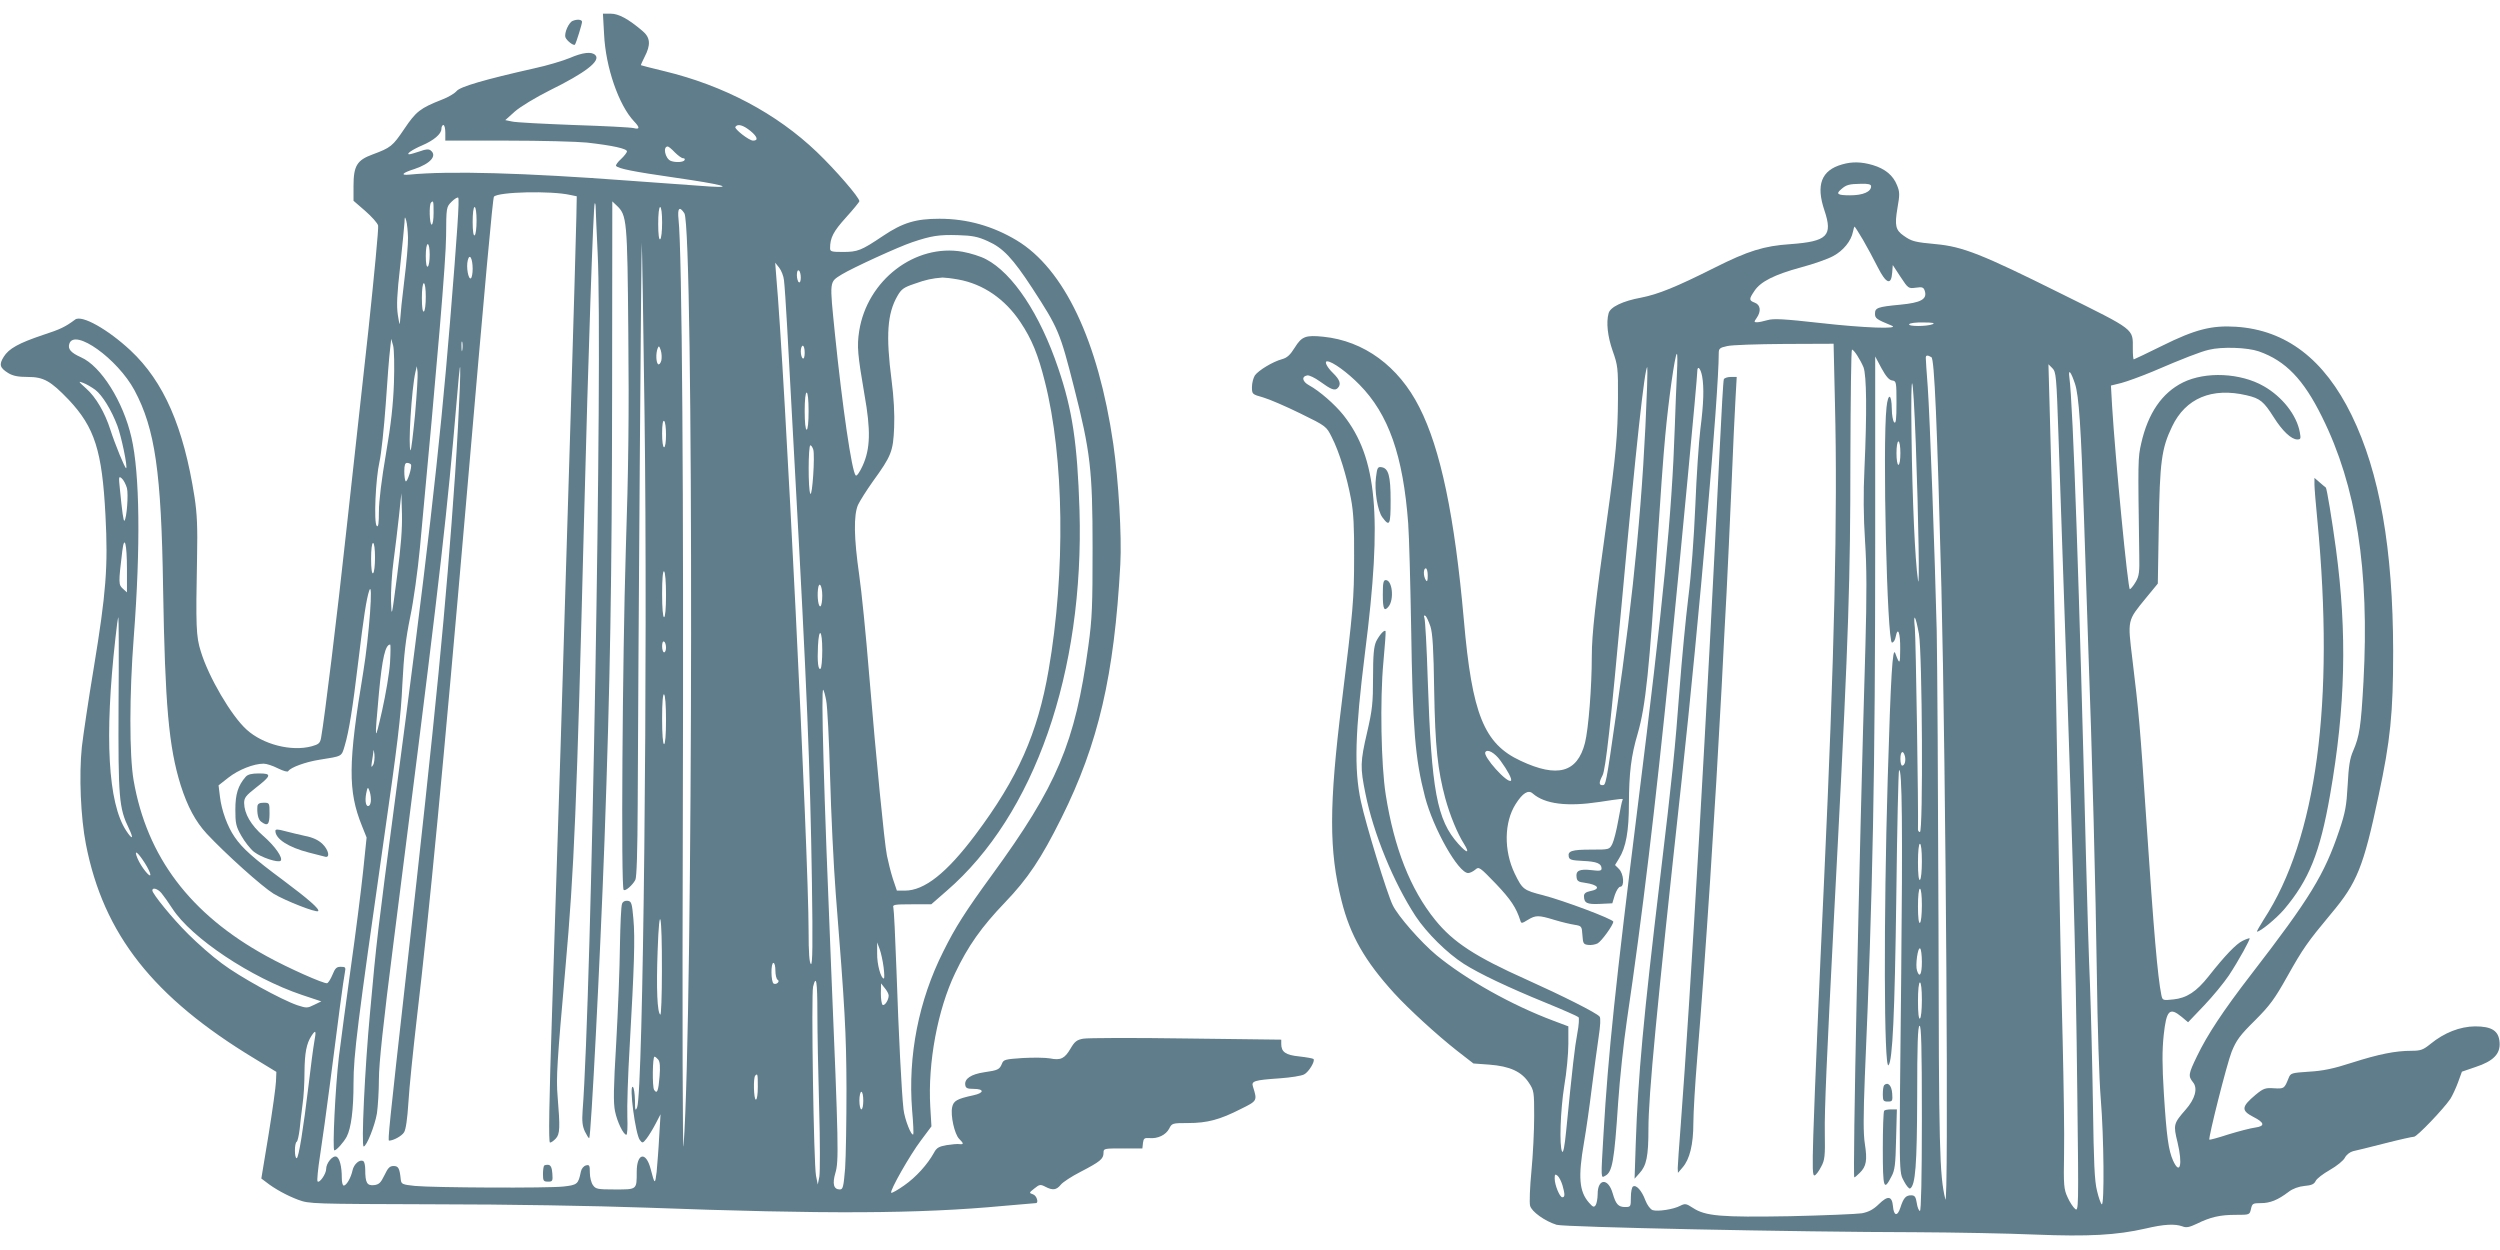
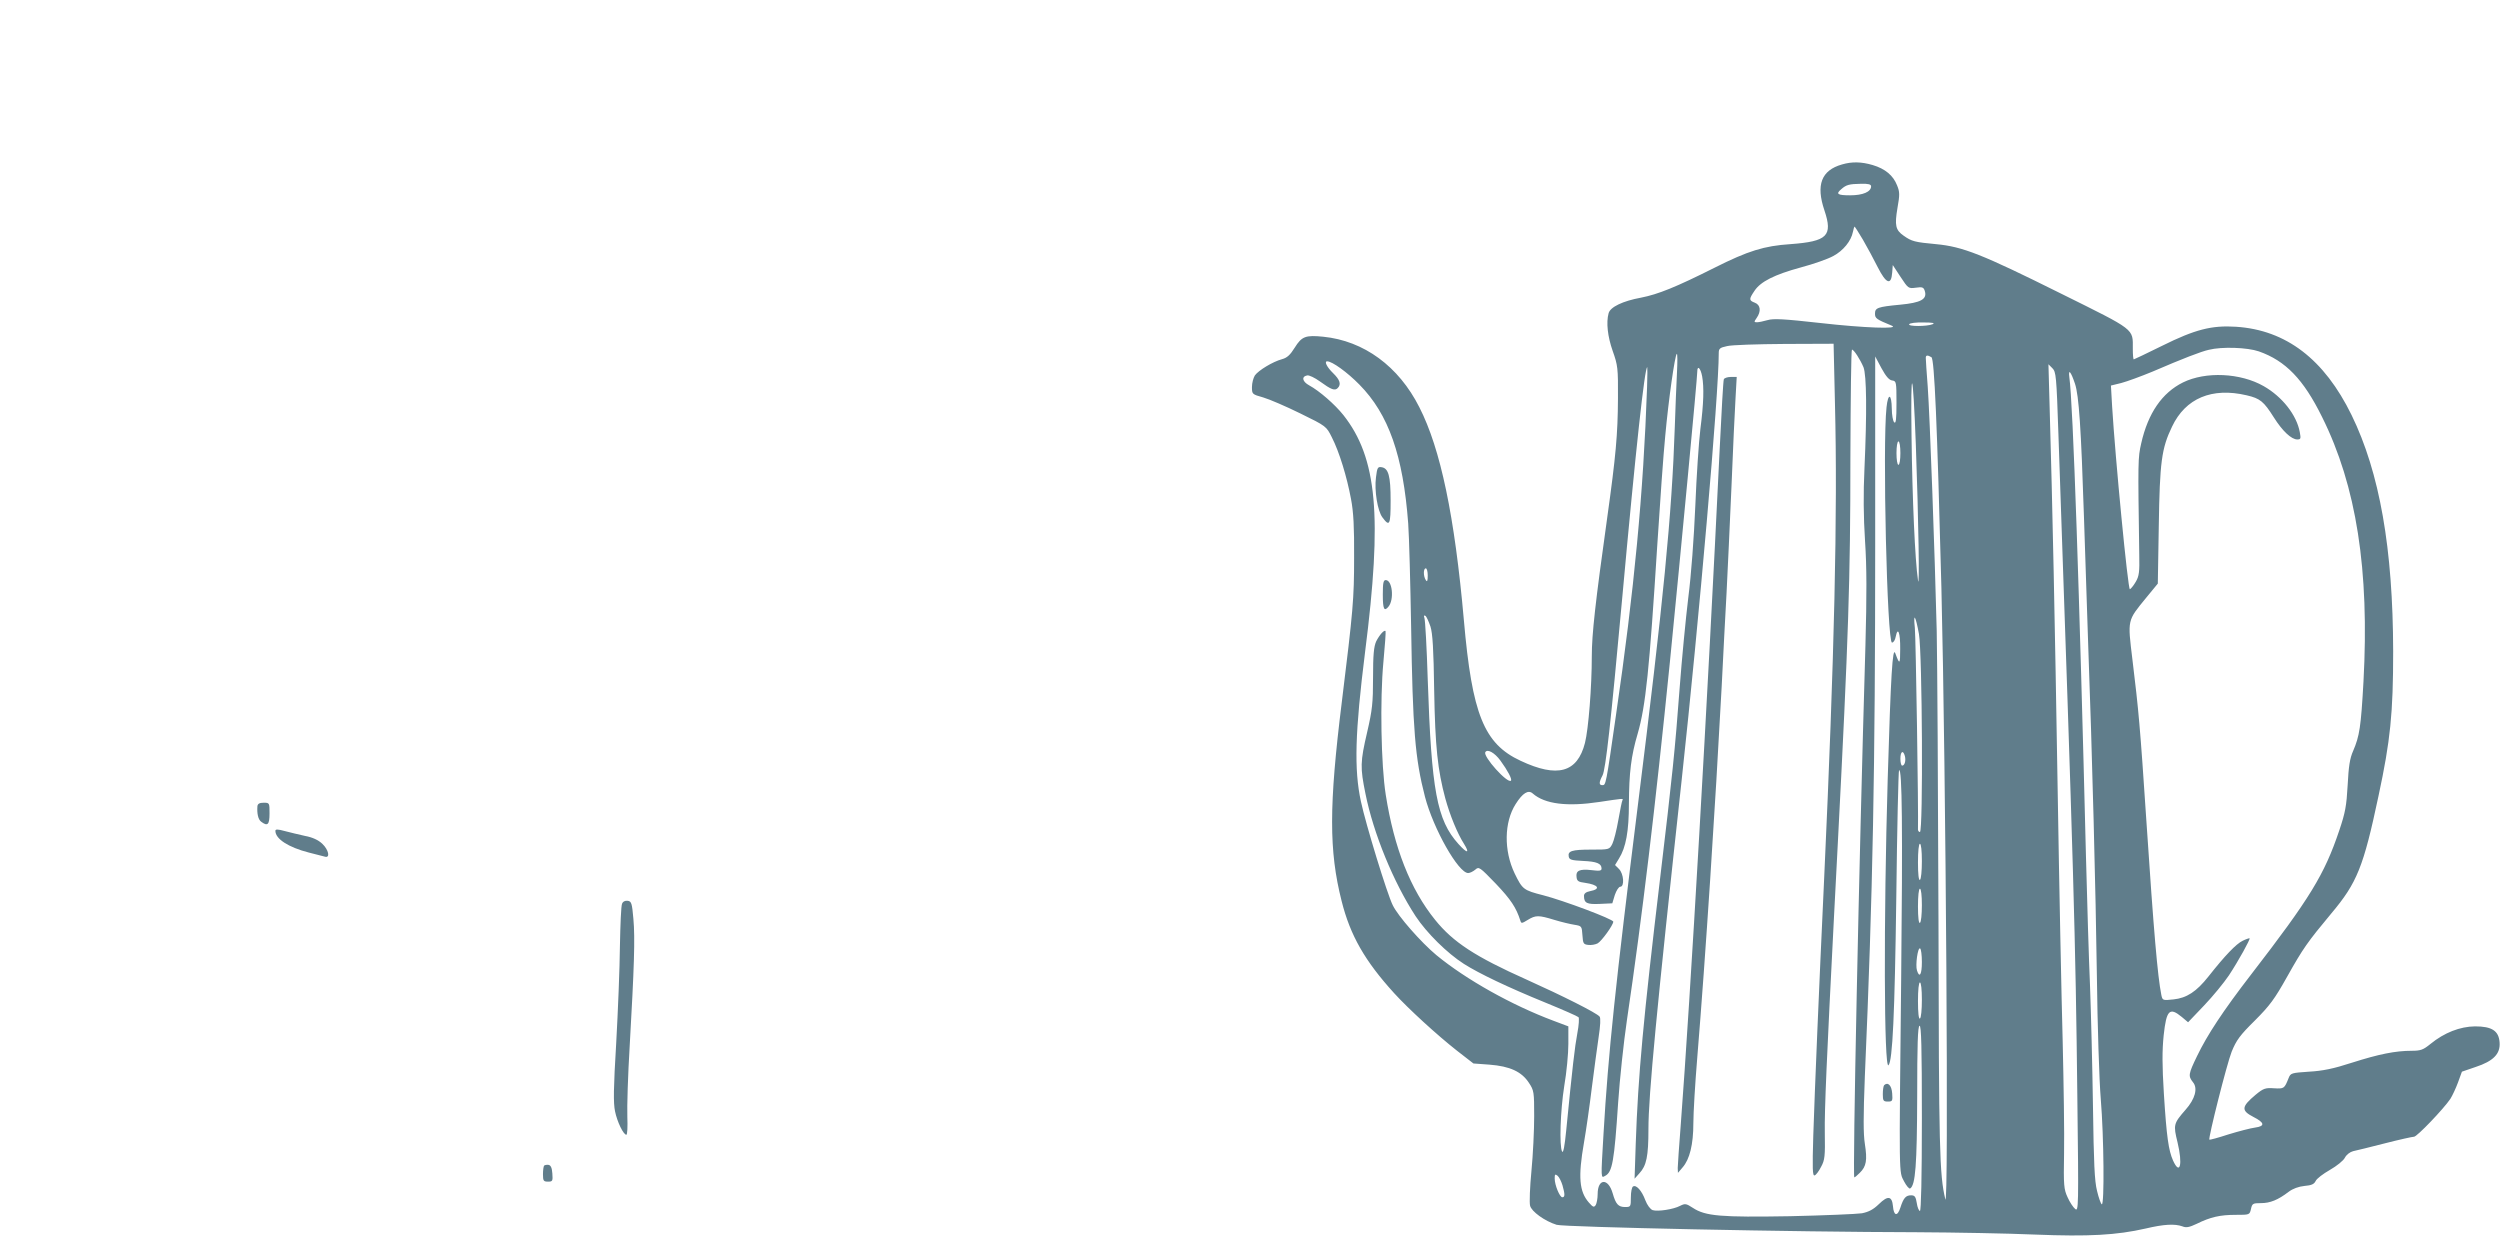
<svg xmlns="http://www.w3.org/2000/svg" version="1.0" width="1280pt" height="640pt" viewBox="0 0 1280 640" preserveAspectRatio="xMidYMid meet">
  <g transform="translate(0,640) scale(0.1,-0.1)" fill="#607d8b" stroke="none">
-     <path d="M3093 6223 c8 -168 75 -361 153 -444 31 -32 30 -43 -1 -35 -14 4 -153 11 -308 16 -155 6 -297 13 -316 18 l-34 7 49 44 c27 24 106 72 178 108 185 91 263 152 234 181 -19 19 -64 14 -131 -15 -34 -14 -116 -39 -182 -53 -257 -58 -379 -94 -397 -116 -10 -12 -43 -32 -75 -44 -112 -44 -133 -61 -193 -150 -60 -89 -69 -96 -163 -131 -79 -29 -97 -58 -97 -161 l0 -76 60 -52 c33 -29 63 -62 66 -75 3 -13 -20 -254 -50 -537 -31 -282 -81 -740 -112 -1018 -48 -445 -113 -973 -130 -1067 -5 -28 -12 -34 -48 -44 -104 -28 -249 9 -333 85 -78 70 -195 269 -235 401 -24 76 -26 126 -19 485 3 149 0 221 -13 305 -56 359 -157 591 -328 751 -116 108 -249 183 -283 158 -51 -38 -76 -50 -165 -79 -125 -42 -175 -70 -201 -112 -25 -40 -20 -56 23 -83 25 -15 51 -20 101 -20 80 0 116 -20 208 -116 134 -142 172 -262 189 -593 14 -262 3 -398 -60 -781 -27 -162 -54 -344 -61 -405 -15 -144 -6 -361 21 -498 90 -461 345 -784 865 -1098 l110 -67 -2 -49 c-1 -27 -18 -150 -38 -273 l-37 -224 24 -18 c43 -34 106 -69 165 -91 57 -21 68 -21 698 -23 373 0 823 -8 1080 -17 924 -34 1398 -32 1835 9 85 7 158 14 163 14 17 0 5 39 -14 45 -21 7 -21 8 7 30 26 21 31 22 56 9 38 -20 57 -17 79 10 10 13 56 43 101 66 100 52 118 66 118 97 0 23 2 23 99 23 l100 0 3 28 c3 23 7 27 33 25 43 -4 84 16 101 48 14 28 16 29 97 29 98 0 162 17 270 72 85 42 85 42 62 115 -9 28 7 33 138 42 56 4 112 13 124 20 24 12 58 69 48 79 -3 3 -36 9 -72 13 -71 7 -93 23 -93 64 l0 22 -487 6 c-269 4 -506 3 -527 -1 -33 -6 -44 -15 -65 -51 -30 -51 -50 -61 -105 -50 -23 4 -85 5 -139 2 -90 -6 -99 -8 -107 -29 -12 -30 -21 -34 -91 -44 -67 -10 -101 -33 -97 -64 2 -17 10 -21 42 -21 57 0 56 -21 -1 -33 -83 -18 -101 -28 -108 -61 -9 -42 12 -138 36 -162 24 -24 24 -29 2 -27 -10 2 -40 -1 -66 -5 -40 -7 -52 -14 -65 -39 -34 -61 -92 -125 -152 -167 -34 -24 -64 -41 -67 -38 -9 9 96 194 153 269 l53 71 -6 101 c-13 226 38 497 127 683 66 139 135 237 256 363 116 121 185 224 288 431 190 381 271 731 302 1299 8 147 -9 429 -36 617 -77 529 -252 896 -494 1042 -123 74 -255 111 -396 111 -121 0 -188 -20 -289 -88 -112 -75 -129 -82 -206 -82 -57 0 -65 2 -65 19 0 54 17 86 81 157 38 42 69 80 69 84 0 19 -123 161 -217 251 -207 198 -476 341 -783 415 -63 15 -116 29 -118 30 -2 1 7 20 18 42 33 63 30 100 -11 134 -73 62 -122 88 -162 88 l-40 0 6 -107z m-813 -503 l0 -40 318 0 c174 0 358 -5 407 -10 132 -15 205 -31 205 -45 0 -6 -14 -24 -30 -39 -17 -15 -28 -31 -26 -35 9 -14 89 -30 305 -61 229 -33 310 -53 176 -45 -44 3 -231 17 -415 30 -535 40 -920 51 -1123 31 -50 -5 -38 9 26 29 80 27 116 67 83 94 -11 9 -24 8 -57 -4 -24 -8 -48 -15 -53 -15 -20 0 15 24 64 45 61 26 100 59 100 85 0 11 5 20 10 20 6 0 10 -18 10 -40z m1563 9 c35 -29 41 -49 13 -49 -21 0 -97 60 -91 70 11 18 40 10 78 -21z m-388 -109 c16 -16 35 -30 42 -30 8 0 11 -4 8 -10 -7 -11 -45 -13 -70 -4 -29 11 -43 74 -16 74 4 0 20 -13 36 -30z m-536 -218 l34 -7 -2 -105 c-2 -127 -53 -1817 -81 -2720 -12 -360 -31 -962 -43 -1338 -16 -487 -19 -682 -11 -682 6 0 19 9 30 21 21 23 22 56 9 215 -8 94 -3 175 40 659 45 503 58 831 95 2285 22 866 48 1621 55 1629 3 2 5 -9 5 -26 0 -16 5 -120 10 -229 26 -509 -32 -3806 -77 -4390 -4 -56 -1 -80 12 -108 10 -20 19 -35 22 -33 9 10 55 896 78 1522 29 811 38 1333 39 2292 l1 982 22 -21 c53 -50 55 -70 60 -658 4 -404 1 -691 -13 -1110 -17 -554 -25 -1723 -11 -1736 8 -9 45 23 60 51 7 13 11 147 12 385 3 770 18 2880 21 2878 1 -2 8 -397 14 -878 17 -1255 -7 -3473 -38 -3550 -9 -21 -11 -15 -11 37 -1 34 -5 65 -11 68 -20 13 13 -242 36 -272 13 -17 15 -17 34 7 11 14 32 48 46 75 l26 50 -7 -115 c-3 -63 -10 -144 -13 -180 -8 -67 -10 -65 -31 16 -24 91 -71 80 -71 -16 0 -92 2 -90 -111 -90 -90 0 -99 2 -113 22 -9 12 -16 41 -16 64 0 37 -2 42 -20 37 -12 -3 -23 -17 -26 -32 -13 -64 -18 -68 -89 -76 -83 -9 -665 -6 -760 3 -65 7 -70 9 -73 32 -6 59 -12 70 -37 70 -20 0 -29 -10 -47 -48 -19 -39 -28 -47 -54 -50 -35 -3 -44 12 -44 80 0 20 -4 40 -10 43 -18 11 -48 -15 -55 -47 -8 -38 -31 -78 -45 -78 -6 0 -10 17 -10 39 0 59 -11 102 -28 109 -19 7 -52 -33 -52 -63 0 -25 -34 -74 -44 -64 -4 4 2 64 13 135 11 71 34 237 51 369 40 316 69 534 76 567 5 25 3 28 -21 28 -22 0 -29 -7 -42 -39 -9 -22 -21 -42 -28 -45 -14 -5 -203 79 -311 139 -390 214 -612 508 -680 900 -22 129 -22 439 1 735 35 458 31 835 -12 1020 -42 184 -156 366 -259 411 -51 23 -68 42 -59 69 26 81 247 -77 334 -239 105 -197 137 -418 146 -1011 10 -600 29 -814 90 -1010 35 -110 76 -186 133 -248 96 -103 283 -271 343 -308 60 -36 218 -98 228 -89 9 10 -48 60 -179 158 -151 112 -209 163 -249 222 -36 52 -67 136 -75 207 l-7 57 51 40 c51 40 129 71 180 71 15 0 48 -11 73 -24 29 -14 50 -20 53 -14 12 19 89 47 159 58 119 19 113 15 130 72 22 74 41 194 69 428 28 233 42 322 56 365 22 66 0 -232 -30 -415 -78 -468 -79 -610 -7 -788 l24 -60 -18 -174 c-10 -95 -38 -317 -63 -493 -24 -176 -52 -382 -61 -457 -18 -153 -34 -478 -23 -478 11 0 48 42 63 70 23 44 35 139 35 273 0 145 20 302 155 1247 69 480 88 633 95 795 8 154 17 232 40 345 17 80 39 239 50 355 91 973 133 1468 134 1597 1 146 1 148 28 175 15 15 30 24 34 21 7 -7 -5 -183 -42 -638 -53 -651 -121 -1239 -284 -2465 -84 -636 -93 -707 -125 -1065 -27 -287 -46 -690 -33 -690 15 0 58 109 68 170 5 36 10 115 10 175 0 77 22 285 75 700 206 1617 259 2057 305 2565 11 124 24 272 29 330 17 186 3 -175 -19 -500 -47 -678 -97 -1194 -250 -2555 -88 -783 -95 -855 -88 -855 22 0 66 24 77 43 9 14 17 71 22 152 4 72 24 265 43 430 64 543 136 1296 251 2625 102 1184 138 1575 144 1583 23 25 292 31 390 9z m-699 -92 c0 -33 -4 -60 -10 -60 -11 0 -14 103 -3 113 12 12 13 8 13 -53z m220 -39 c0 -39 -4 -73 -10 -76 -6 -4 -10 22 -10 69 0 44 4 76 10 76 6 0 10 -30 10 -69z m950 -10 c0 -44 -4 -83 -10 -86 -6 -4 -10 25 -10 79 0 51 4 86 10 86 6 0 10 -33 10 -79z m114 47 c48 -75 45 -4096 -4 -4773 -5 -70 -7 629 -4 1685 5 1639 -4 2898 -22 3058 -6 57 5 68 30 30z m-1415 -124 c1 -33 -8 -132 -19 -220 -11 -87 -20 -177 -21 -199 -2 -35 -3 -33 -12 22 -7 48 -5 102 12 251 11 104 21 205 22 223 1 32 2 32 9 9 4 -14 8 -52 9 -86z m2969 -19 c77 -34 127 -87 227 -240 134 -206 142 -225 214 -508 84 -330 95 -424 95 -822 0 -297 -2 -361 -22 -505 -67 -494 -160 -713 -494 -1171 -134 -184 -186 -265 -248 -390 -127 -252 -182 -535 -160 -813 6 -66 8 -121 6 -124 -10 -10 -44 77 -50 128 -10 89 -25 383 -36 710 -6 168 -13 313 -16 323 -5 15 4 17 94 17 l100 0 78 68 c451 389 706 1121 681 1952 -11 340 -36 511 -109 725 -93 276 -232 486 -370 558 -26 14 -80 31 -119 38 -243 43 -489 -145 -530 -406 -12 -79 -8 -120 27 -325 33 -184 30 -278 -9 -364 -16 -35 -31 -56 -36 -50 -20 21 -68 352 -106 723 -28 279 -30 265 35 306 54 33 289 141 361 165 98 33 137 39 234 36 74 -2 103 -8 153 -31z m-2858 -69 c0 -30 -4 -58 -10 -61 -6 -4 -10 17 -10 54 0 34 4 61 10 61 6 0 10 -24 10 -54z m220 -73 c0 -23 -4 -44 -9 -48 -13 -8 -25 58 -16 92 9 38 25 11 25 -44z m1594 -58 c3 -22 10 -128 16 -235 6 -107 24 -438 40 -735 61 -1110 78 -1521 87 -2109 5 -325 3 -427 -5 -422 -8 5 -12 57 -12 169 0 393 -122 2866 -166 3357 l-5 65 20 -25 c11 -14 23 -43 25 -65z m86 14 c0 -18 -4 -28 -10 -24 -5 3 -10 20 -10 36 0 18 4 28 10 24 6 -3 10 -20 10 -36z m806 -10 c128 -23 240 -100 319 -219 58 -87 90 -165 125 -305 98 -387 106 -973 19 -1475 -56 -325 -158 -555 -375 -844 -147 -196 -261 -286 -361 -286 l-41 0 -21 62 c-11 35 -24 88 -30 118 -14 74 -54 484 -91 927 -16 199 -39 428 -51 510 -27 189 -29 304 -6 358 10 21 44 75 76 120 95 131 104 154 109 277 3 66 -2 157 -13 240 -30 232 -22 343 30 433 20 35 33 44 87 62 58 21 91 28 144 32 11 0 47 -4 80 -10z m-2726 -88 c0 -39 -4 -73 -10 -76 -6 -4 -10 22 -10 69 0 44 4 76 10 76 6 0 10 -30 10 -69z m-163 -441 c-4 -112 -15 -213 -41 -364 -22 -128 -36 -242 -36 -294 0 -62 -3 -83 -11 -75 -16 16 -6 242 14 329 9 39 23 171 32 295 8 123 18 249 22 279 l6 55 10 -35 c5 -19 7 -104 4 -190z m350 168 c-2 -13 -4 -5 -4 17 -1 22 1 32 4 23 2 -10 2 -28 0 -40z m1019 -54 c-4 -14 -11 -22 -16 -19 -11 7 -13 55 -3 81 6 15 8 14 16 -9 5 -16 6 -39 3 -53z m734 40 c0 -21 -4 -33 -10 -29 -5 3 -10 19 -10 36 0 16 5 29 10 29 6 0 10 -16 10 -36z m-1995 -317 c-10 -103 -20 -185 -23 -183 -13 14 5 315 25 401 l7 30 4 -30 c2 -16 -4 -114 -13 -218z m-1637 127 c36 -28 82 -102 113 -184 20 -53 53 -210 45 -217 -5 -5 -58 125 -81 197 -28 88 -75 168 -124 211 -40 36 -42 39 -16 29 17 -6 45 -23 63 -36z m3652 -109 c0 -57 -4 -95 -10 -95 -6 0 -10 38 -10 95 0 57 4 95 10 95 6 0 10 -38 10 -95z m-730 -121 c0 -36 -4 -64 -10 -64 -6 0 -10 30 -10 71 0 44 4 68 10 64 6 -3 10 -35 10 -71z m754 -76 c9 -33 -5 -242 -15 -226 -12 18 -11 248 0 248 5 0 11 -10 15 -22z m-2060 -76 c7 -12 -19 -94 -27 -86 -4 4 -7 27 -7 51 0 31 4 43 14 43 8 0 17 -4 20 -8z m-1454 -121 c8 -32 -1 -155 -13 -167 -5 -5 -12 48 -23 161 -7 64 -6 69 9 56 9 -7 21 -30 27 -50z m1383 -451 c-28 -214 -28 -215 -31 -127 -1 49 4 141 13 205 9 65 21 169 28 232 l12 115 3 -105 c2 -74 -5 -169 -25 -320z m-1383 36 l0 -119 -21 19 c-22 20 -23 27 -3 192 11 89 24 38 24 -92z m1270 60 c0 -41 -4 -78 -10 -81 -6 -4 -10 23 -10 74 0 47 4 81 10 81 6 0 10 -31 10 -74z m1490 -192 c0 -69 -4 -114 -10 -114 -6 0 -10 47 -10 121 0 77 4 118 10 114 6 -4 10 -55 10 -121z m800 -4 c0 -27 -4 -51 -9 -54 -10 -7 -18 45 -13 87 5 45 22 20 22 -33z m-3603 -557 c-2 -481 2 -529 53 -635 26 -54 18 -60 -14 -11 -93 141 -112 479 -55 986 6 59 13 107 15 107 2 0 3 -201 1 -447z m3603 278 c0 -50 -4 -92 -9 -95 -12 -8 -17 36 -13 117 5 99 22 82 22 -22z m-800 13 c0 -13 -4 -24 -10 -24 -5 0 -10 14 -10 31 0 17 4 28 10 24 6 -3 10 -17 10 -31z m-1413 -76 c-3 -51 -22 -163 -41 -248 -38 -167 -39 -163 -16 90 17 182 33 250 58 250 2 0 2 -42 -1 -92z m2233 -194 c6 -27 15 -202 20 -389 5 -187 18 -457 29 -600 47 -589 54 -713 55 -1000 0 -165 -3 -348 -7 -407 -8 -95 -11 -108 -27 -108 -32 0 -39 29 -23 84 18 59 17 132 -22 1061 -37 887 -52 1426 -40 1413 3 -2 10 -27 15 -54z m-820 -100 c0 -76 -4 -124 -10 -124 -6 0 -10 50 -10 131 0 84 4 128 10 124 6 -4 10 -58 10 -131z m-1500 -231 c-9 -15 -10 -12 -6 16 3 18 7 43 8 55 1 11 3 4 5 -16 2 -21 -1 -46 -7 -55z m-11 -175 c1 -15 -4 -30 -9 -33 -16 -10 -23 21 -15 63 6 31 9 34 15 17 5 -11 9 -32 9 -47z m-1158 -326 c16 -25 29 -52 29 -60 0 -20 -48 40 -66 83 -20 48 -1 36 37 -23z m85 -154 c11 -13 36 -48 56 -79 97 -151 403 -355 664 -443 l99 -33 -37 -18 c-34 -17 -39 -17 -85 -2 -82 28 -297 146 -388 215 -48 35 -125 103 -171 149 -81 80 -184 207 -184 224 0 17 27 9 46 -13z m2563 -401 c0 -125 -4 -225 -8 -222 -16 9 -21 134 -14 325 9 261 23 198 22 -103z m1135 21 c4 -32 5 -58 1 -58 -15 0 -35 74 -34 127 l0 58 13 -35 c7 -19 16 -61 20 -92z m-554 -17 c0 -22 5 -43 11 -47 7 -4 7 -10 1 -16 -6 -6 -15 -7 -21 -4 -14 9 -15 106 -1 106 6 0 10 -18 10 -39z m215 -218 c0 -93 4 -310 9 -483 5 -174 5 -333 1 -355 l-8 -40 -9 45 c-12 63 -25 928 -15 968 16 64 22 29 22 -135z m365 90 c0 -23 -20 -54 -31 -48 -5 4 -9 30 -9 58 l1 52 19 -24 c11 -13 20 -30 20 -38z m-2941 -238 c-5 -27 -18 -126 -29 -220 -27 -226 -51 -375 -61 -375 -12 0 -12 77 0 84 5 3 11 32 15 63 3 32 10 90 15 128 6 39 10 113 10 165 1 100 10 147 36 187 22 33 25 27 14 -32z m1761 -90 c9 -11 11 -36 7 -86 -6 -77 -13 -92 -28 -69 -10 16 -8 170 2 170 4 0 12 -7 19 -15z m510 -140 c0 -37 -4 -65 -10 -65 -11 0 -14 113 -3 123 12 13 13 7 13 -58z m540 -70 c0 -25 -4 -45 -10 -45 -5 0 -10 20 -10 45 0 25 5 45 10 45 6 0 10 -20 10 -45z" />
-     <path d="M1258 2423 c-39 -45 -53 -88 -53 -168 0 -71 3 -86 31 -135 17 -30 46 -67 65 -82 36 -28 123 -57 136 -45 13 14 -28 74 -89 127 -64 56 -97 114 -98 168 0 27 8 38 59 78 81 63 84 74 17 74 -38 0 -57 -5 -68 -17z" />
    <path d="M1318 2273 c-3 -39 4 -69 19 -80 33 -25 43 -16 43 42 0 54 0 55 -30 55 -21 0 -30 -5 -32 -17z" />
    <path d="M1410 2146 c0 -41 66 -84 171 -111 35 -9 72 -18 82 -21 29 -9 20 35 -13 66 -20 19 -50 33 -88 40 -31 7 -78 18 -104 25 -36 10 -48 10 -48 1z" />
    <path d="M3185 1773 c-5 -10 -9 -108 -11 -218 -1 -110 -10 -333 -19 -495 -14 -232 -15 -307 -6 -350 11 -54 43 -120 58 -120 5 0 7 41 5 92 -2 51 3 214 12 362 23 405 28 552 19 651 -7 81 -10 90 -29 93 -13 2 -25 -4 -29 -15z" />
    <path d="M2786 432 c-3 -3 -6 -23 -6 -44 0 -34 3 -38 26 -38 23 0 25 3 22 42 -2 29 -8 42 -20 44 -9 1 -19 -1 -22 -4z" />
-     <path d="M2932 6293 c-20 -8 -44 -62 -37 -84 6 -17 43 -46 49 -37 7 11 36 105 36 116 0 12 -24 15 -48 5z" />
    <path d="M9431 5558 c-106 -30 -134 -105 -90 -235 44 -131 15 -159 -174 -173 -135 -9 -216 -34 -389 -121 -197 -99 -289 -136 -376 -153 -93 -17 -158 -48 -166 -80 -13 -47 -5 -119 21 -193 26 -73 28 -88 27 -243 -1 -184 -11 -295 -55 -610 -61 -436 -79 -597 -79 -710 0 -157 -17 -373 -35 -444 -39 -152 -141 -180 -330 -91 -187 87 -248 238 -290 720 -47 531 -119 877 -228 1090 -106 210 -284 340 -492 361 -90 9 -110 2 -146 -56 -23 -37 -39 -52 -65 -59 -48 -13 -120 -57 -139 -83 -8 -13 -15 -39 -15 -60 0 -36 1 -37 58 -53 31 -9 117 -46 190 -82 133 -65 133 -66 161 -122 38 -74 77 -202 98 -315 13 -67 17 -145 16 -301 0 -212 -5 -269 -63 -740 -66 -531 -66 -761 -1 -1018 44 -176 119 -307 269 -472 73 -80 218 -213 321 -294 l85 -66 82 -6 c105 -8 165 -36 202 -93 26 -39 27 -47 27 -171 0 -71 -6 -198 -14 -280 -8 -83 -11 -163 -7 -178 7 -30 75 -79 136 -98 38 -12 1226 -37 1841 -38 196 -1 470 -6 608 -12 276 -11 418 -3 567 31 93 22 149 25 188 11 19 -8 35 -5 73 13 71 35 120 46 200 46 71 0 71 0 78 30 6 28 10 30 51 30 47 0 87 16 142 58 21 16 51 27 81 30 36 3 49 9 57 25 5 12 38 37 73 57 35 20 70 48 77 63 8 15 26 29 42 33 15 3 88 21 162 40 74 19 142 34 150 34 15 0 151 142 186 194 10 16 28 54 39 84 l20 55 70 24 c91 30 127 67 123 125 -4 60 -39 83 -126 83 -77 -1 -157 -32 -228 -90 -37 -30 -50 -35 -96 -35 -83 0 -168 -17 -306 -61 -95 -31 -150 -42 -220 -46 -89 -6 -94 -7 -104 -32 -22 -55 -23 -56 -75 -53 -44 3 -54 0 -94 -33 -74 -62 -75 -81 -11 -114 57 -29 60 -47 9 -54 -23 -3 -85 -19 -137 -35 -52 -17 -96 -29 -98 -27 -7 6 90 390 114 450 24 59 42 84 119 160 77 77 101 110 165 224 82 146 103 176 227 325 131 156 164 237 241 601 61 284 75 423 75 740 -1 526 -69 915 -213 1210 -140 286 -335 435 -591 452 -125 8 -209 -13 -380 -98 -77 -38 -142 -69 -144 -69 -3 0 -5 24 -5 54 0 105 17 92 -368 283 -406 202 -502 240 -640 253 -108 10 -124 14 -165 43 -42 29 -47 53 -32 142 12 68 12 82 -2 116 -20 51 -61 85 -125 104 -58 17 -106 18 -157 3z m149 -112 c0 -28 -42 -46 -107 -46 -66 0 -75 7 -45 32 25 22 40 26 100 27 39 1 52 -3 52 -13z m-42 -273 c22 -38 56 -101 76 -141 43 -85 69 -95 74 -28 l3 39 40 -61 c39 -59 40 -60 78 -55 34 5 40 2 46 -17 13 -42 -20 -60 -126 -70 -116 -11 -129 -16 -129 -46 0 -24 7 -29 85 -61 47 -19 -142 -12 -363 13 -188 21 -242 24 -272 15 -21 -6 -45 -11 -54 -11 -16 0 -16 2 -2 22 24 34 20 67 -9 78 -31 12 -31 18 -2 61 31 47 102 83 238 120 64 17 138 43 165 58 51 27 92 77 101 124 3 15 7 27 8 27 2 0 21 -30 43 -67z m357 -433 c-29 -12 -128 -12 -120 0 3 6 36 10 73 9 47 0 61 -3 47 -9z m-500 -407 c14 -561 -3 -1295 -55 -2423 -28 -598 -48 -1080 -56 -1324 -5 -170 -4 -208 7 -204 7 2 22 22 33 44 19 34 21 55 19 174 -2 118 10 383 47 1105 5 105 14 278 20 385 54 1044 64 1346 64 1962 1 307 4 558 8 558 10 0 42 -50 59 -90 16 -41 18 -231 5 -520 -6 -124 -5 -246 3 -370 9 -136 9 -277 2 -535 -34 -1149 -66 -2713 -57 -2723 2 -1 14 9 28 23 34 33 39 65 26 149 -8 50 -8 141 0 345 41 939 53 1576 53 2731 l0 955 32 -60 c23 -42 39 -61 55 -63 21 -3 22 -7 22 -115 0 -86 -3 -108 -12 -99 -6 6 -12 38 -12 69 -1 78 -19 83 -27 8 -21 -193 3 -1205 28 -1205 8 0 16 13 19 30 11 55 24 20 23 -63 0 -80 -3 -82 -25 -22 -14 38 -23 -106 -39 -645 -21 -716 -19 -1487 4 -1464 21 21 32 262 40 857 4 356 11 650 14 653 16 16 19 -299 11 -1066 -11 -1039 -12 -986 15 -1039 12 -23 26 -39 31 -36 27 17 35 119 36 469 0 267 3 361 12 364 9 3 12 -111 12 -472 0 -307 -4 -476 -10 -476 -5 0 -13 18 -16 40 -5 33 -11 40 -29 40 -27 0 -39 -13 -55 -63 -15 -47 -34 -43 -38 7 -5 53 -26 56 -72 11 -29 -28 -52 -40 -87 -47 -26 -4 -192 -11 -368 -15 -354 -6 -433 0 -498 43 -34 22 -39 23 -65 10 -34 -18 -114 -30 -140 -22 -12 4 -28 25 -38 51 -18 49 -47 81 -63 70 -6 -3 -11 -28 -11 -56 0 -47 -1 -49 -29 -49 -35 0 -48 14 -64 70 -23 80 -77 77 -77 -4 0 -22 -5 -48 -10 -56 -9 -13 -14 -11 -35 13 -49 56 -56 130 -25 307 11 63 29 189 40 280 12 91 27 208 35 260 9 59 11 98 5 105 -15 19 -193 108 -373 189 -264 118 -377 192 -469 306 -127 157 -210 368 -253 641 -24 151 -30 488 -12 679 8 85 13 157 11 159 -7 8 -32 -21 -48 -53 -12 -27 -16 -68 -16 -184 0 -132 -4 -167 -30 -280 -36 -154 -36 -182 -9 -315 41 -205 144 -455 257 -628 57 -86 161 -189 247 -244 79 -50 223 -119 419 -199 88 -36 163 -69 168 -74 4 -4 2 -41 -6 -82 -13 -69 -25 -172 -57 -498 -8 -81 -15 -118 -21 -108 -15 28 -9 209 11 336 12 69 21 166 21 215 l0 90 -77 29 c-211 79 -446 210 -599 336 -78 65 -196 199 -223 255 -29 58 -138 414 -163 531 -36 165 -30 356 21 764 89 699 62 996 -111 1215 -44 55 -122 123 -175 152 -35 19 -41 45 -10 51 9 2 39 -12 65 -31 58 -42 76 -49 91 -34 19 19 12 42 -24 77 -31 30 -46 60 -30 60 26 0 103 -56 165 -119 150 -152 224 -364 250 -711 5 -69 11 -307 15 -530 8 -524 20 -673 71 -870 43 -164 171 -390 221 -390 9 0 25 8 36 17 19 17 22 15 106 -72 76 -80 104 -122 125 -188 5 -16 7 -16 38 3 41 25 55 25 137 0 36 -11 83 -22 103 -25 36 -6 37 -7 40 -53 3 -43 5 -47 30 -50 15 -2 37 2 48 8 20 11 80 94 80 111 0 13 -257 109 -358 135 -102 26 -107 30 -147 112 -56 117 -54 262 5 355 36 57 65 75 88 54 62 -54 176 -68 341 -43 120 18 124 19 118 9 -3 -5 -12 -50 -21 -101 -9 -52 -23 -107 -31 -123 -15 -29 -16 -29 -108 -29 -99 0 -121 -7 -115 -36 3 -16 14 -19 73 -22 70 -3 95 -13 95 -39 0 -12 -11 -13 -52 -8 -61 7 -81 -3 -76 -36 2 -20 10 -25 43 -29 70 -10 83 -32 25 -43 -20 -4 -30 -12 -30 -24 0 -37 15 -44 81 -41 l64 3 13 43 c8 23 20 42 28 42 22 0 18 66 -7 91 l-20 20 20 33 c36 57 51 141 51 281 1 159 11 244 45 359 41 142 60 328 100 961 14 220 32 473 41 563 17 186 49 411 59 420 4 4 4 -40 1 -98 -3 -58 -8 -181 -11 -275 -15 -450 -58 -890 -190 -1945 -113 -906 -151 -1263 -175 -1675 -14 -236 -14 -228 9 -215 36 19 46 73 66 376 8 118 28 307 45 422 78 527 145 1089 220 1834 56 565 140 1450 140 1485 0 35 17 19 25 -24 10 -56 8 -138 -9 -269 -8 -65 -20 -243 -26 -394 -7 -164 -21 -354 -36 -470 -13 -107 -33 -314 -44 -460 -24 -321 -37 -446 -100 -975 -86 -721 -113 -1011 -125 -1360 l-6 -180 25 28 c36 39 46 86 46 227 0 170 42 612 170 1785 90 829 190 1976 190 2187 0 23 5 28 43 36 23 6 155 10 293 11 l252 1 7 -307z m2170 268 c137 -48 229 -143 324 -336 176 -353 243 -784 212 -1355 -13 -232 -20 -278 -53 -355 -17 -38 -23 -79 -28 -175 -6 -107 -12 -140 -43 -232 -76 -226 -150 -347 -451 -737 -145 -188 -225 -310 -277 -418 -45 -93 -46 -102 -21 -134 26 -31 11 -86 -38 -141 -62 -71 -63 -77 -41 -167 27 -112 13 -172 -23 -93 -23 52 -33 120 -47 343 -9 145 -9 220 -1 298 14 130 30 146 93 94 l32 -27 82 86 c45 47 102 117 127 154 50 76 110 185 106 190 -2 1 -18 -4 -36 -13 -33 -16 -89 -74 -175 -183 -61 -77 -111 -110 -179 -117 -55 -6 -56 -5 -62 23 -19 95 -39 326 -76 883 -33 497 -40 571 -72 834 -25 207 -27 197 70 316 l60 73 5 297 c5 325 14 395 68 507 69 145 204 202 382 160 69 -16 87 -31 139 -113 44 -70 90 -113 120 -113 18 0 19 4 13 37 -16 88 -90 182 -185 236 -119 68 -297 76 -413 19 -107 -53 -179 -157 -214 -312 -17 -75 -17 -87 -10 -570 2 -89 -1 -110 -18 -139 -11 -19 -25 -36 -30 -38 -10 -3 -75 674 -91 937 l-6 106 53 13 c30 8 101 34 159 58 158 68 249 103 289 112 68 17 198 12 256 -8z m-1676 -30 c15 -10 29 -331 51 -1181 23 -935 38 -3207 20 -3130 -30 126 -33 249 -35 1430 -2 663 -6 1329 -9 1480 -10 400 -35 1094 -46 1250 -6 74 -10 141 -10 148 0 14 9 15 29 3z m650 -391 c78 -2250 88 -2584 97 -3400 7 -565 6 -584 -11 -570 -10 8 -28 35 -39 60 -19 41 -21 60 -18 225 2 99 -2 356 -7 570 -6 215 -18 802 -26 1305 -14 853 -26 1432 -41 1950 l-6 215 20 -20 c19 -19 21 -39 31 -335z m-2106 238 c-19 -545 -66 -1041 -159 -1678 -52 -363 -52 -360 -70 -360 -18 0 -18 14 1 50 16 31 42 266 100 900 71 780 116 1190 129 1190 1 0 1 -46 -1 -102z m2191 17 c20 -60 31 -223 46 -685 6 -184 15 -456 20 -605 23 -629 40 -1310 46 -1740 3 -253 12 -538 20 -633 16 -192 19 -546 5 -538 -5 3 -16 34 -24 68 -13 50 -17 143 -21 433 -3 204 -10 480 -15 615 -6 135 -15 436 -21 670 -33 1338 -66 2316 -85 2449 -6 45 8 29 29 -34z m-815 -310 c14 -389 20 -761 11 -695 -15 101 -29 412 -33 740 -5 375 7 351 22 -45z m-79 -45 c0 -33 -4 -60 -10 -60 -6 0 -10 27 -10 60 0 33 4 60 10 60 6 0 10 -27 10 -60z m-2420 -627 c0 -28 -3 -34 -10 -23 -13 20 -13 60 0 60 6 0 10 -17 10 -37z m14 -261 c11 -35 16 -116 19 -327 5 -290 18 -408 57 -553 24 -87 62 -180 96 -233 31 -50 16 -50 -29 0 -110 122 -138 272 -157 842 -5 164 -13 305 -17 315 -4 11 -3 15 5 11 6 -4 17 -29 26 -55z m2501 -38 c17 -97 22 -1014 5 -1014 -5 0 -10 6 -10 13 3 84 -11 988 -16 1032 -9 84 4 63 21 -31z m-2143 -648 c38 -52 61 -96 54 -103 -17 -17 -145 125 -131 146 10 18 48 -3 77 -43z m2071 23 c6 -24 -1 -49 -14 -49 -5 0 -9 16 -9 35 0 38 14 47 23 14z m87 -538 c0 -50 -4 -93 -10 -96 -6 -4 -10 28 -10 89 0 57 4 96 10 96 6 0 10 -36 10 -89z m0 -225 c0 -47 -4 -88 -10 -91 -6 -4 -10 27 -10 84 0 54 4 91 10 91 6 0 10 -35 10 -84z m0 -292 c0 -63 -12 -84 -25 -43 -9 27 4 121 16 113 5 -3 9 -34 9 -70z m0 -193 c0 -50 -4 -93 -10 -96 -6 -4 -10 28 -10 89 0 57 4 96 10 96 6 0 10 -36 10 -89z m-1840 -950 c13 -46 13 -61 -1 -61 -13 0 -39 62 -39 96 0 22 2 24 15 14 8 -7 19 -29 25 -49z" />
    <path d="M8826 4458 c-3 -7 -12 -166 -21 -353 -63 -1310 -150 -2813 -200 -3470 -8 -104 -15 -201 -15 -215 l1 -25 24 28 c36 41 55 117 55 226 0 53 9 204 20 336 43 524 92 1280 125 1900 8 160 19 376 25 480 5 105 17 348 25 540 8 193 17 398 21 458 l6 107 -31 0 c-17 0 -33 -6 -35 -12z" />
    <path d="M7045 3956 c-9 -67 8 -172 33 -205 37 -50 42 -39 42 86 0 127 -11 166 -47 171 -19 3 -22 -3 -28 -52z" />
    <path d="M7080 3355 c0 -74 7 -88 29 -61 30 36 20 136 -14 136 -12 0 -15 -14 -15 -75z" />
    <path d="M9647 844 c-4 -4 -7 -25 -7 -46 0 -34 3 -38 26 -38 23 0 25 3 22 42 -3 41 -22 60 -41 42z" />
-     <path d="M9647 713 c-4 -3 -7 -91 -7 -195 0 -204 5 -218 44 -142 18 33 21 61 24 192 l4 152 -29 0 c-17 0 -33 -3 -36 -7z" />
-     <path d="M11850 3919 c0 -19 7 -101 15 -184 89 -933 -4 -1628 -274 -2042 -22 -35 -38 -63 -35 -63 17 0 98 67 137 112 129 152 185 291 237 588 79 452 88 827 30 1260 -20 148 -47 312 -52 314 -2 1 -15 12 -30 25 l-28 24 0 -34z" />
  </g>
</svg>